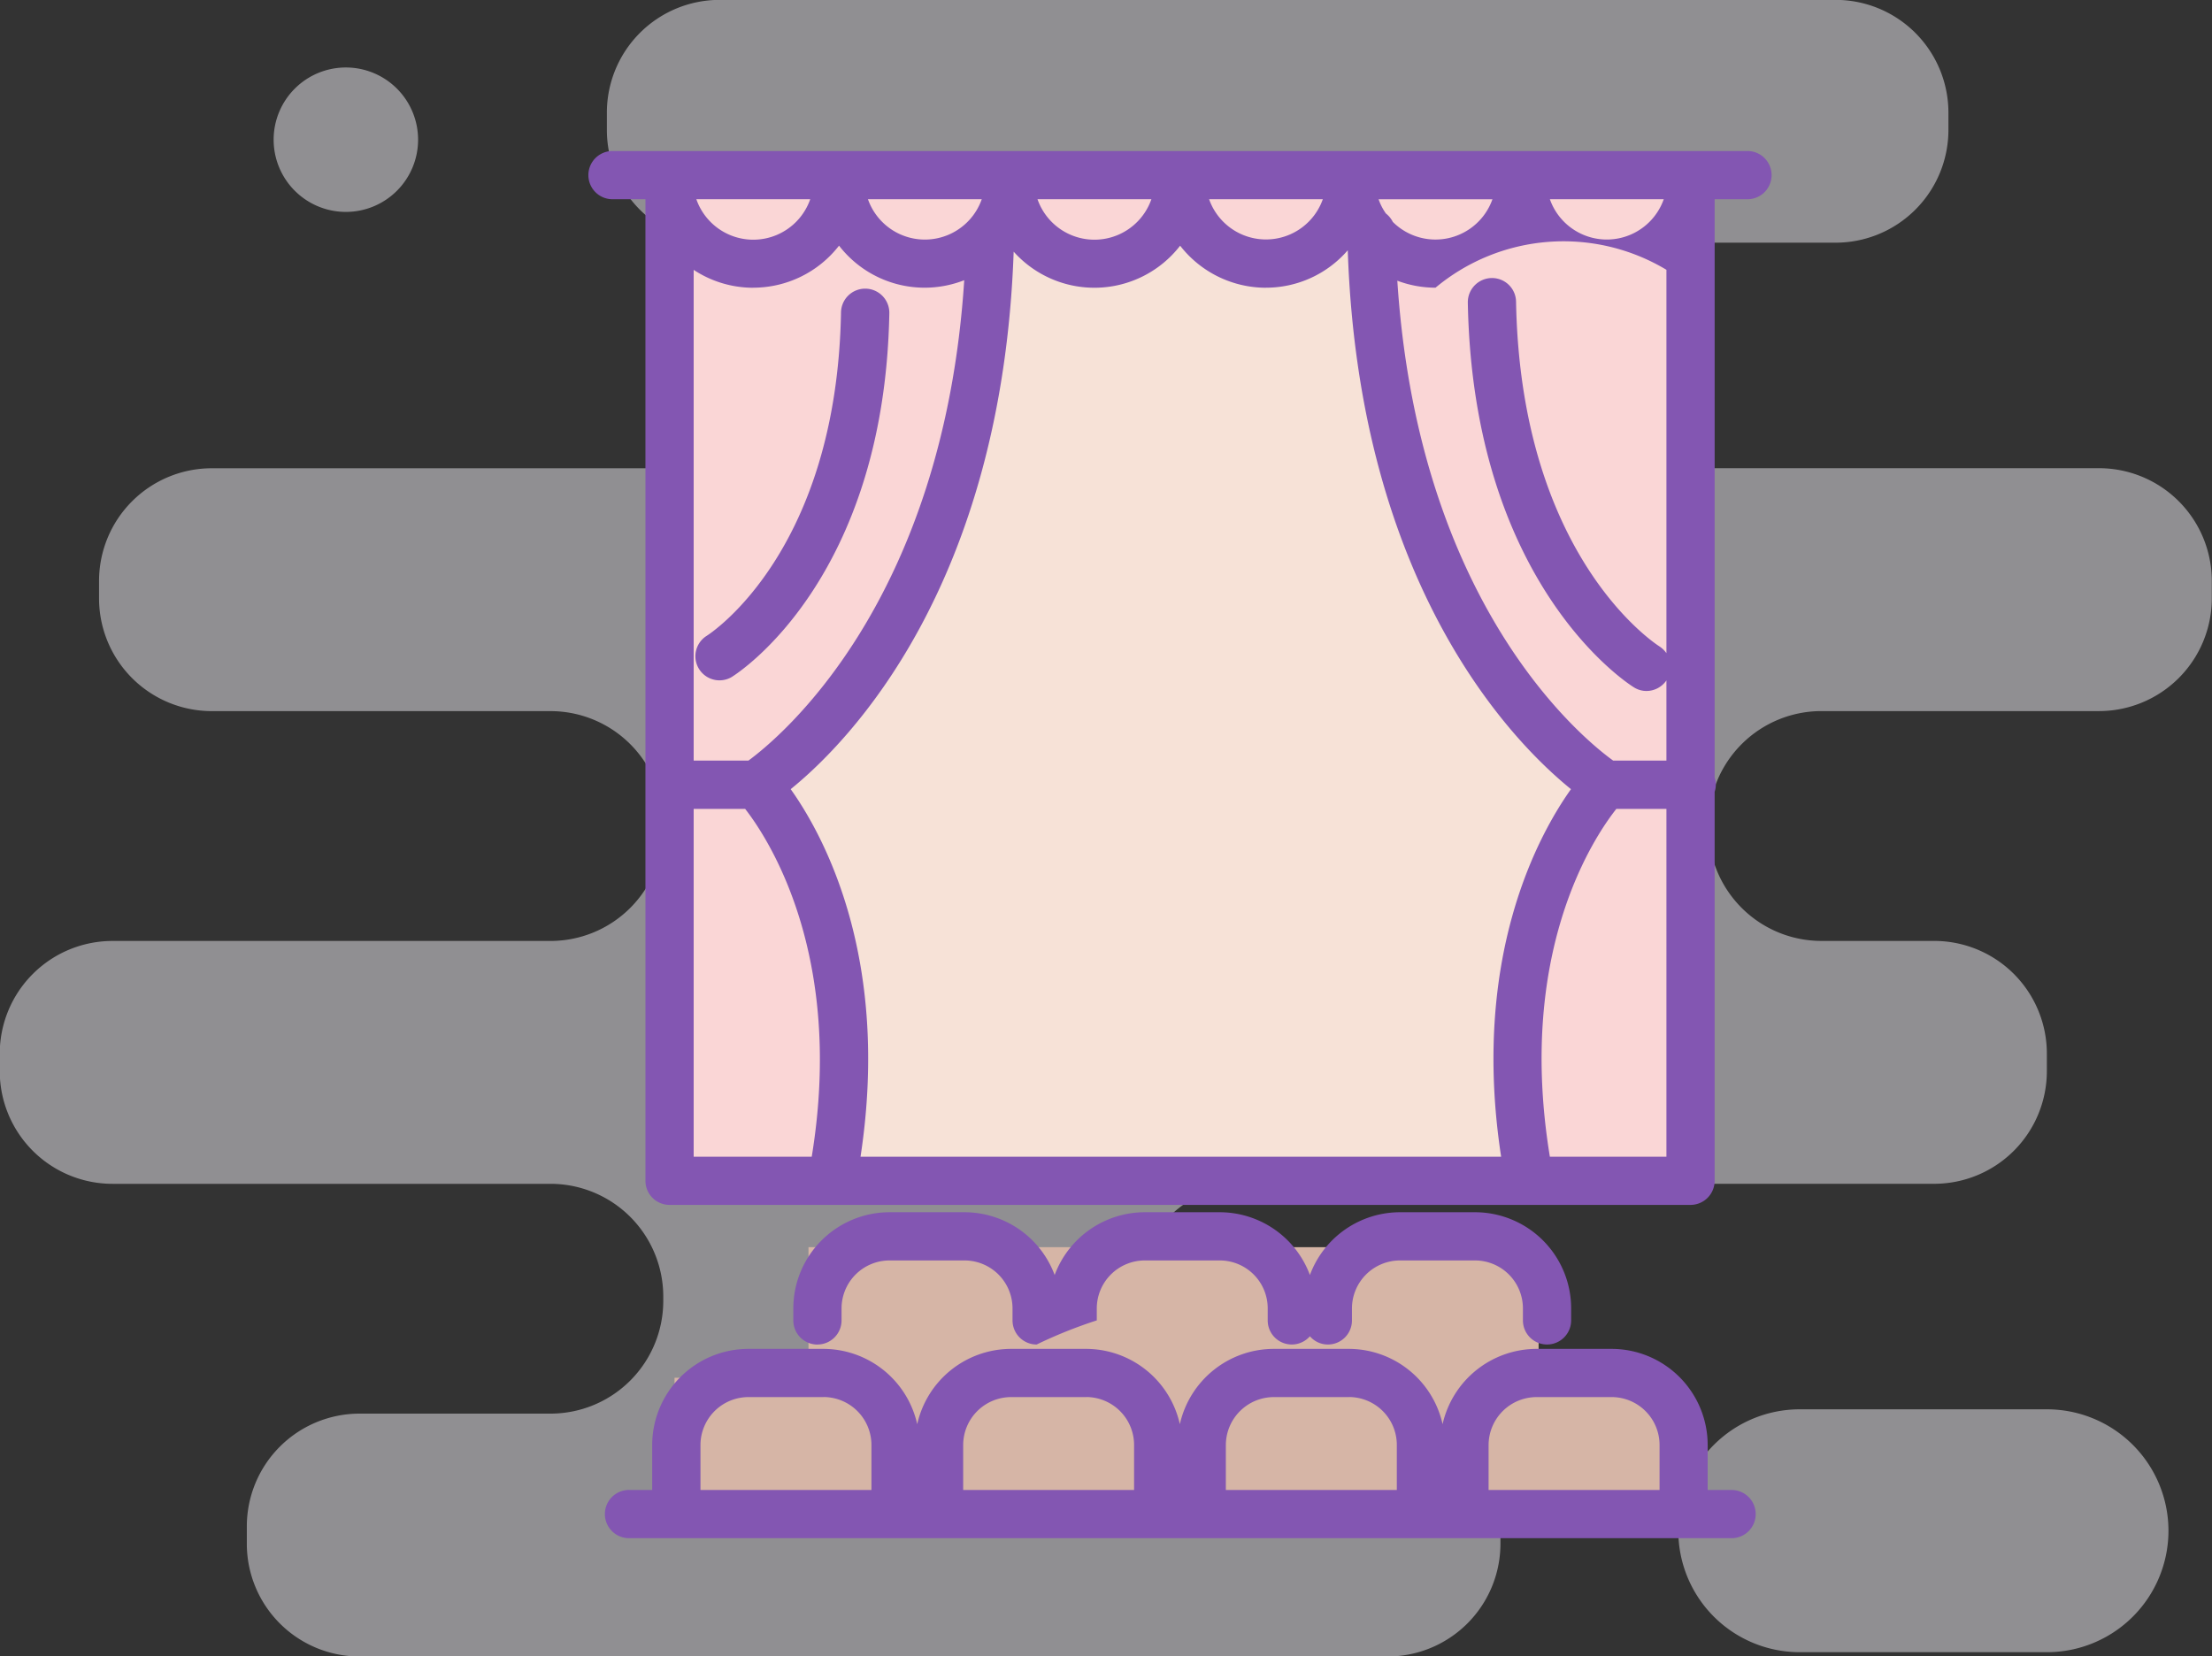
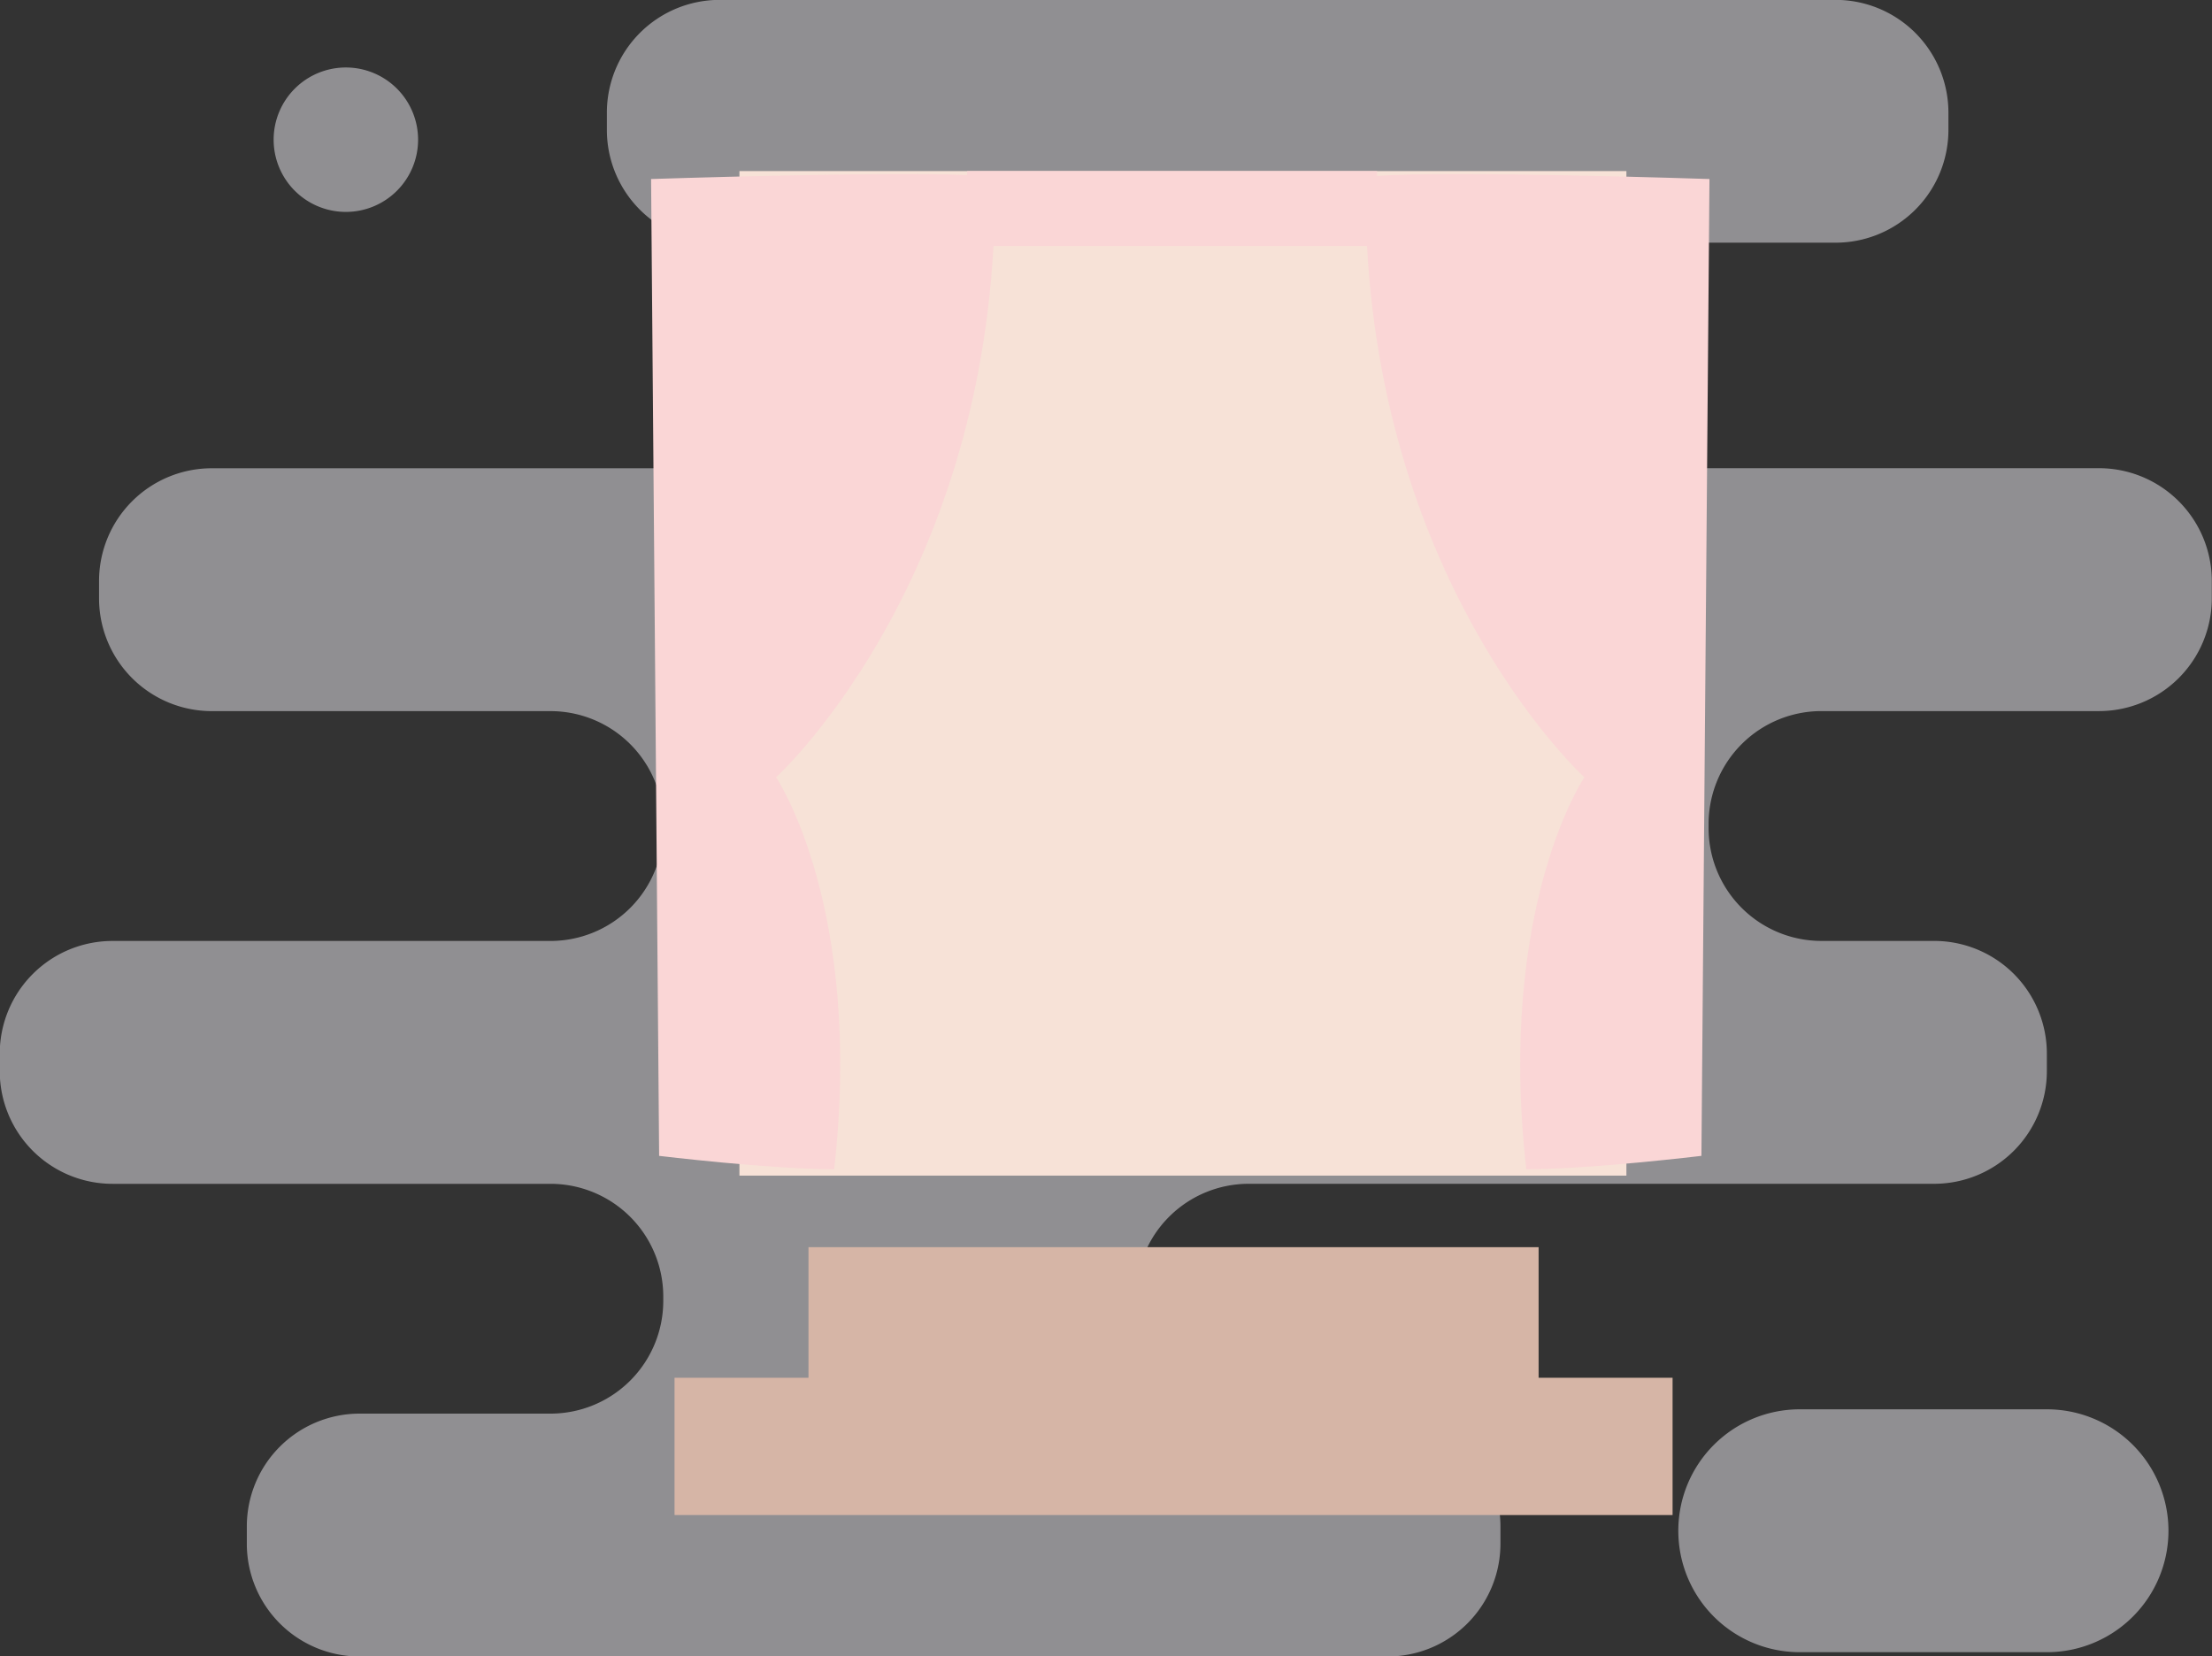
<svg xmlns="http://www.w3.org/2000/svg" id="Ic_24" width="132.094" height="98.938" viewBox="0 0 132.094 98.938">
  <rect x="0" y="0" width="132.094" height="98.938" fill="#333333" stroke="none" />
  <defs>
    <style>
      .cls-1 {
        fill: #efecf2;
        opacity: 0.5;
      }

      .cls-1, .cls-3, .cls-4, .cls-5 {
        fill-rule: evenodd;
      }

      .cls-2 {
        fill: #f7e2d7;
      }

      .cls-3 {
        fill: #d6b5a6;
      }

      .cls-4 {
        fill: #fad6d6;
      }

      .cls-5 {
        fill: #8356b2;
      }
    </style>
  </defs>
  <path id="Shape_16_copy_3" data-name="Shape 16 copy 3" class="cls-1" d="M1055.14,585.684h-14.76a7.248,7.248,0,0,1-7.25-7.253h0a7.248,7.248,0,0,1,7.25-7.253h14.76a7.256,7.256,0,0,1,7.26,7.253h0A7.256,7.256,0,0,1,1055.14,585.684Zm-5.88-90.919v-1.036a6.74,6.74,0,0,0-6.74-6.736H975.882a6.735,6.735,0,0,0-6.735,6.736v1.036a6.734,6.734,0,0,0,6.735,6.734h13.729a6.735,6.735,0,0,1,6.734,6.735h0a6.734,6.734,0,0,1-6.734,6.735H945.555a6.734,6.734,0,0,0-6.734,6.735v1.036a6.735,6.735,0,0,0,6.734,6.735H965.78a6.735,6.735,0,0,1,6.735,6.734v0.259a6.736,6.736,0,0,1-6.735,6.735H939.626a6.735,6.735,0,0,0-6.735,6.735v1.036a6.735,6.735,0,0,0,6.735,6.735H965.78a6.735,6.735,0,0,1,6.735,6.734V564.7a6.736,6.736,0,0,1-6.735,6.735h-11.4a6.735,6.735,0,0,0-6.734,6.735v1.036a6.734,6.734,0,0,0,6.734,6.735h61.388a6.739,6.739,0,0,0,6.74-6.735v-1.036a6.739,6.739,0,0,0-6.74-6.735h-8.29a6.731,6.731,0,0,1-6.73-6.735v-0.259a6.73,6.73,0,0,1,6.73-6.734h40.93a6.731,6.731,0,0,0,6.73-6.735v-1.036a6.73,6.73,0,0,0-6.73-6.735h-6.73a6.739,6.739,0,0,1-6.74-6.735v-0.259a6.739,6.739,0,0,1,6.74-6.734h16.57a6.739,6.739,0,0,0,6.74-6.735V521.7a6.739,6.739,0,0,0-6.74-6.735h-25.38a6.739,6.739,0,0,1-6.74-6.735h0a6.739,6.739,0,0,1,6.74-6.735h9.65A6.739,6.739,0,0,0,1049.26,494.765Zm-95.7-3.734a4.313,4.313,0,1,1-4.313,4.313A4.312,4.312,0,0,1,953.563,491.031Z" transform="translate(-932.906 -487)" />
  <rect class="cls-2" x="44.157" y="10.219" width="52.967" height="60" />
-   <path class="cls-3" d="M973.187,577.493v-8.2h8v-7.8h43.6v7.8h8v8.2h-59.6Z" transform="translate(-932.906 -487)" />
+   <path class="cls-3" d="M973.187,577.493v-8.2h8v-7.8h43.6v7.8h8v8.2h-59.6" transform="translate(-932.906 -487)" />
  <path id="Shape_22_copy" data-name="Shape 22 copy" class="cls-4" d="M1034.99,497.693l-0.48,58.346s-6.62.8-10.46,0.8c-1.76-15.68,3.47-23.413,3.47-23.413s-11.84-10.757-12.98-31.734H992.234c-1.144,20.977-12.98,31.734-12.98,31.734s5.227,7.733,3.467,23.413c-3.84,0-10.454-.8-10.454-0.8l-0.48-58.346s13.605-.453,18.875-0.238v-0.237h24.478v0.292C1019.42,497.175,1034.99,497.693,1034.99,497.693Z" transform="translate(-932.906 -487)" />
-   <path class="cls-5" d="M1037.26,498.9h-1.96V533.45a1.295,1.295,0,0,1,0,.84v23.239a1.443,1.443,0,0,1-1.44,1.439H972.89a1.44,1.44,0,0,1-1.44-1.439V498.9h-1.968a1.44,1.44,0,1,1,0-2.88h67.778A1.44,1.44,0,1,1,1037.26,498.9Zm-62.93,57.192h7.05c1.978-12.077-2.61-19.024-3.976-20.779H974.33v20.779Zm0.16-57.192a3.6,3.6,0,0,0,6.8,0h-6.8Zm3.4,5.287a6.453,6.453,0,0,1-3.56-1.069V532.43H977.6c1.823-1.336,11.637-9.391,12.887-28.694a6.459,6.459,0,0,1-7.476-2.064A6.488,6.488,0,0,1,977.89,504.184Zm6.848-5.287a3.6,3.6,0,0,0,6.795,0h-6.795Zm10.125,0a3.6,3.6,0,0,0,6.8,0h-6.8Zm10.247,0a3.6,3.6,0,0,0,6.79,0h-6.79Zm3.4,5.287a6.5,6.5,0,0,1-5.13-2.512,6.471,6.471,0,0,1-9.941.356c-0.7,20-9.851,29.3-13.315,32.105,1.981,2.782,5.977,10.118,4.17,21.956h38.256c-1.81-11.838,2.19-19.174,4.17-21.956-3.47-2.808-12.65-12.127-13.33-32.187A6.455,6.455,0,0,1,1008.51,504.184Zm6.72-5.287a3.388,3.388,0,0,0,.44.854,1.472,1.472,0,0,1,.41.5,3.608,3.608,0,0,0,5.95-1.352h-6.8Zm10.23,0a3.605,3.605,0,0,0,6.8,0h-6.8Zm6.96,28.74a1.451,1.451,0,0,1-1.19.632,1.4,1.4,0,0,1-.75-0.217c-0.4-.245-9.61-6.172-9.92-22.982a1.446,1.446,0,0,1,1.42-1.466H1022a1.434,1.434,0,0,1,1.44,1.413c0.28,15.149,8.23,20.378,8.57,20.593a1.584,1.584,0,0,1,.41.4V503.115a11.934,11.934,0,0,0-13.79,1.069,6.474,6.474,0,0,1-2.28-.418c1.26,19.363,11.05,27.335,12.89,28.664h3.18v-4.793Zm0,7.673h-2.99c-1.4,1.772-5.96,8.646-3.97,20.779h6.96V535.31Zm-55.787-7.894a1.439,1.439,0,1,1-1.521-2.444c0.31-.2,7.758-5.105,8.017-19.32a1.442,1.442,0,0,1,1.44-1.414H984.6a1.441,1.441,0,0,1,1.414,1.467C985.72,521.58,977,527.186,976.633,527.416Zm5.088,39.891a1.441,1.441,0,0,1-1.44-1.441V565.15a5.751,5.751,0,0,1,5.744-5.744h4.482a5.747,5.747,0,0,1,5.38,3.751,5.748,5.748,0,0,1,5.383-3.751h4.48a5.751,5.751,0,0,1,5.38,3.75,5.741,5.741,0,0,1,5.38-3.75h4.48a5.745,5.745,0,0,1,5.74,5.744v0.716a1.44,1.44,0,1,1-2.88,0V565.15a2.863,2.863,0,0,0-2.86-2.864h-4.48a2.871,2.871,0,0,0-2.87,2.864v0.716a1.435,1.435,0,0,1-1.43,1.441,1.416,1.416,0,0,1-1.08-.493,1.437,1.437,0,0,1-2.52-.948V565.15a2.863,2.863,0,0,0-2.86-2.864h-4.48a2.868,2.868,0,0,0-2.867,2.864v0.716a27.948,27.948,0,0,0-3.592,1.441,1.441,1.441,0,0,1-1.44-1.441V565.15a2.867,2.867,0,0,0-2.864-2.864h-4.482a2.867,2.867,0,0,0-2.864,2.864v0.716A1.441,1.441,0,0,1,981.721,567.307Zm-11.252,8.686h1.384v-2.685a5.75,5.75,0,0,1,5.744-5.743h4.483a5.752,5.752,0,0,1,5.6,4.5,5.749,5.749,0,0,1,5.6-4.5h4.483a5.745,5.745,0,0,1,5.6,4.5,5.756,5.756,0,0,1,5.61-4.5h4.48a5.744,5.744,0,0,1,5.6,4.5,5.763,5.763,0,0,1,5.61-4.5h4.48a5.745,5.745,0,0,1,5.74,5.743v2.685h1.39a1.44,1.44,0,1,1,0,2.879H970.469A1.44,1.44,0,1,1,970.469,575.993Zm11.611-5.549H977.6a2.868,2.868,0,0,0-2.864,2.864v2.685h10.21v-2.685A2.867,2.867,0,0,0,982.08,570.444Zm15.69,0h-4.483a2.867,2.867,0,0,0-2.863,2.864v2.685h10.206v-2.685A2.864,2.864,0,0,0,997.77,570.444Zm15.69,0h-4.48a2.872,2.872,0,0,0-2.87,2.864v2.685h10.21v-2.685A2.863,2.863,0,0,0,1013.46,570.444Zm18.55,2.864a2.863,2.863,0,0,0-2.86-2.864h-4.48a2.872,2.872,0,0,0-2.87,2.864v2.685h10.21v-2.685Z" transform="translate(-932.906 -487)" />
</svg>